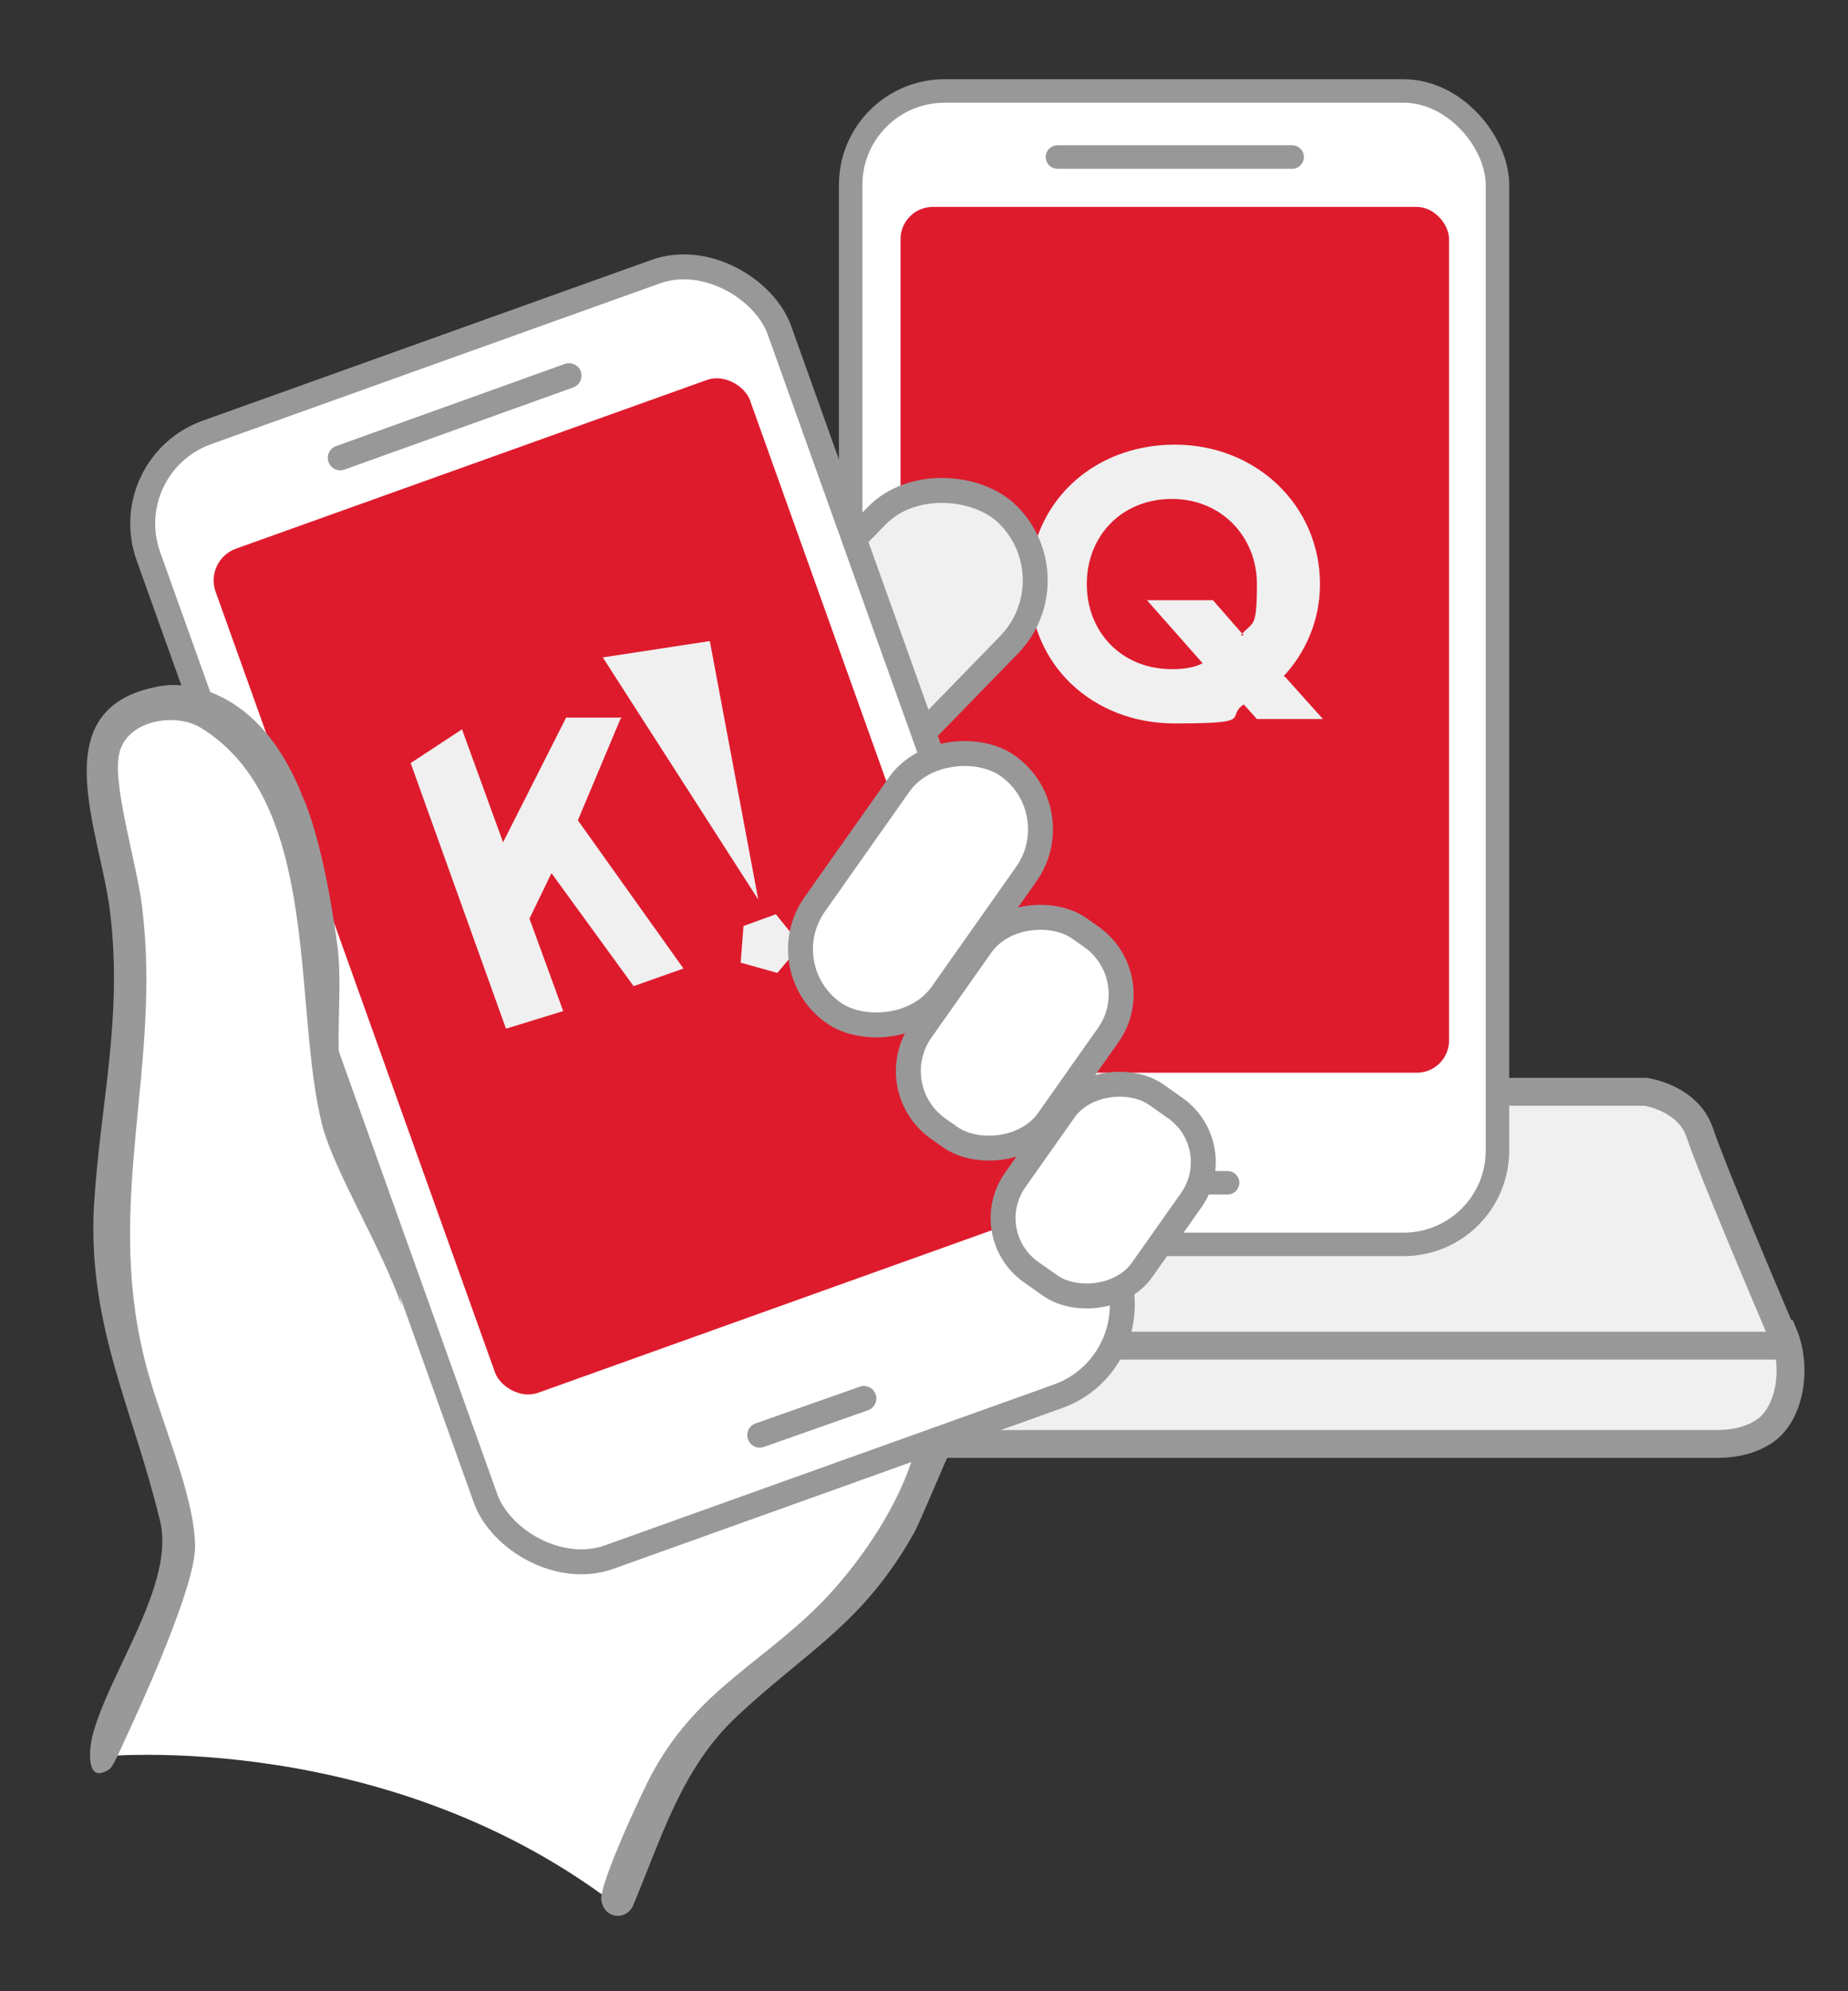
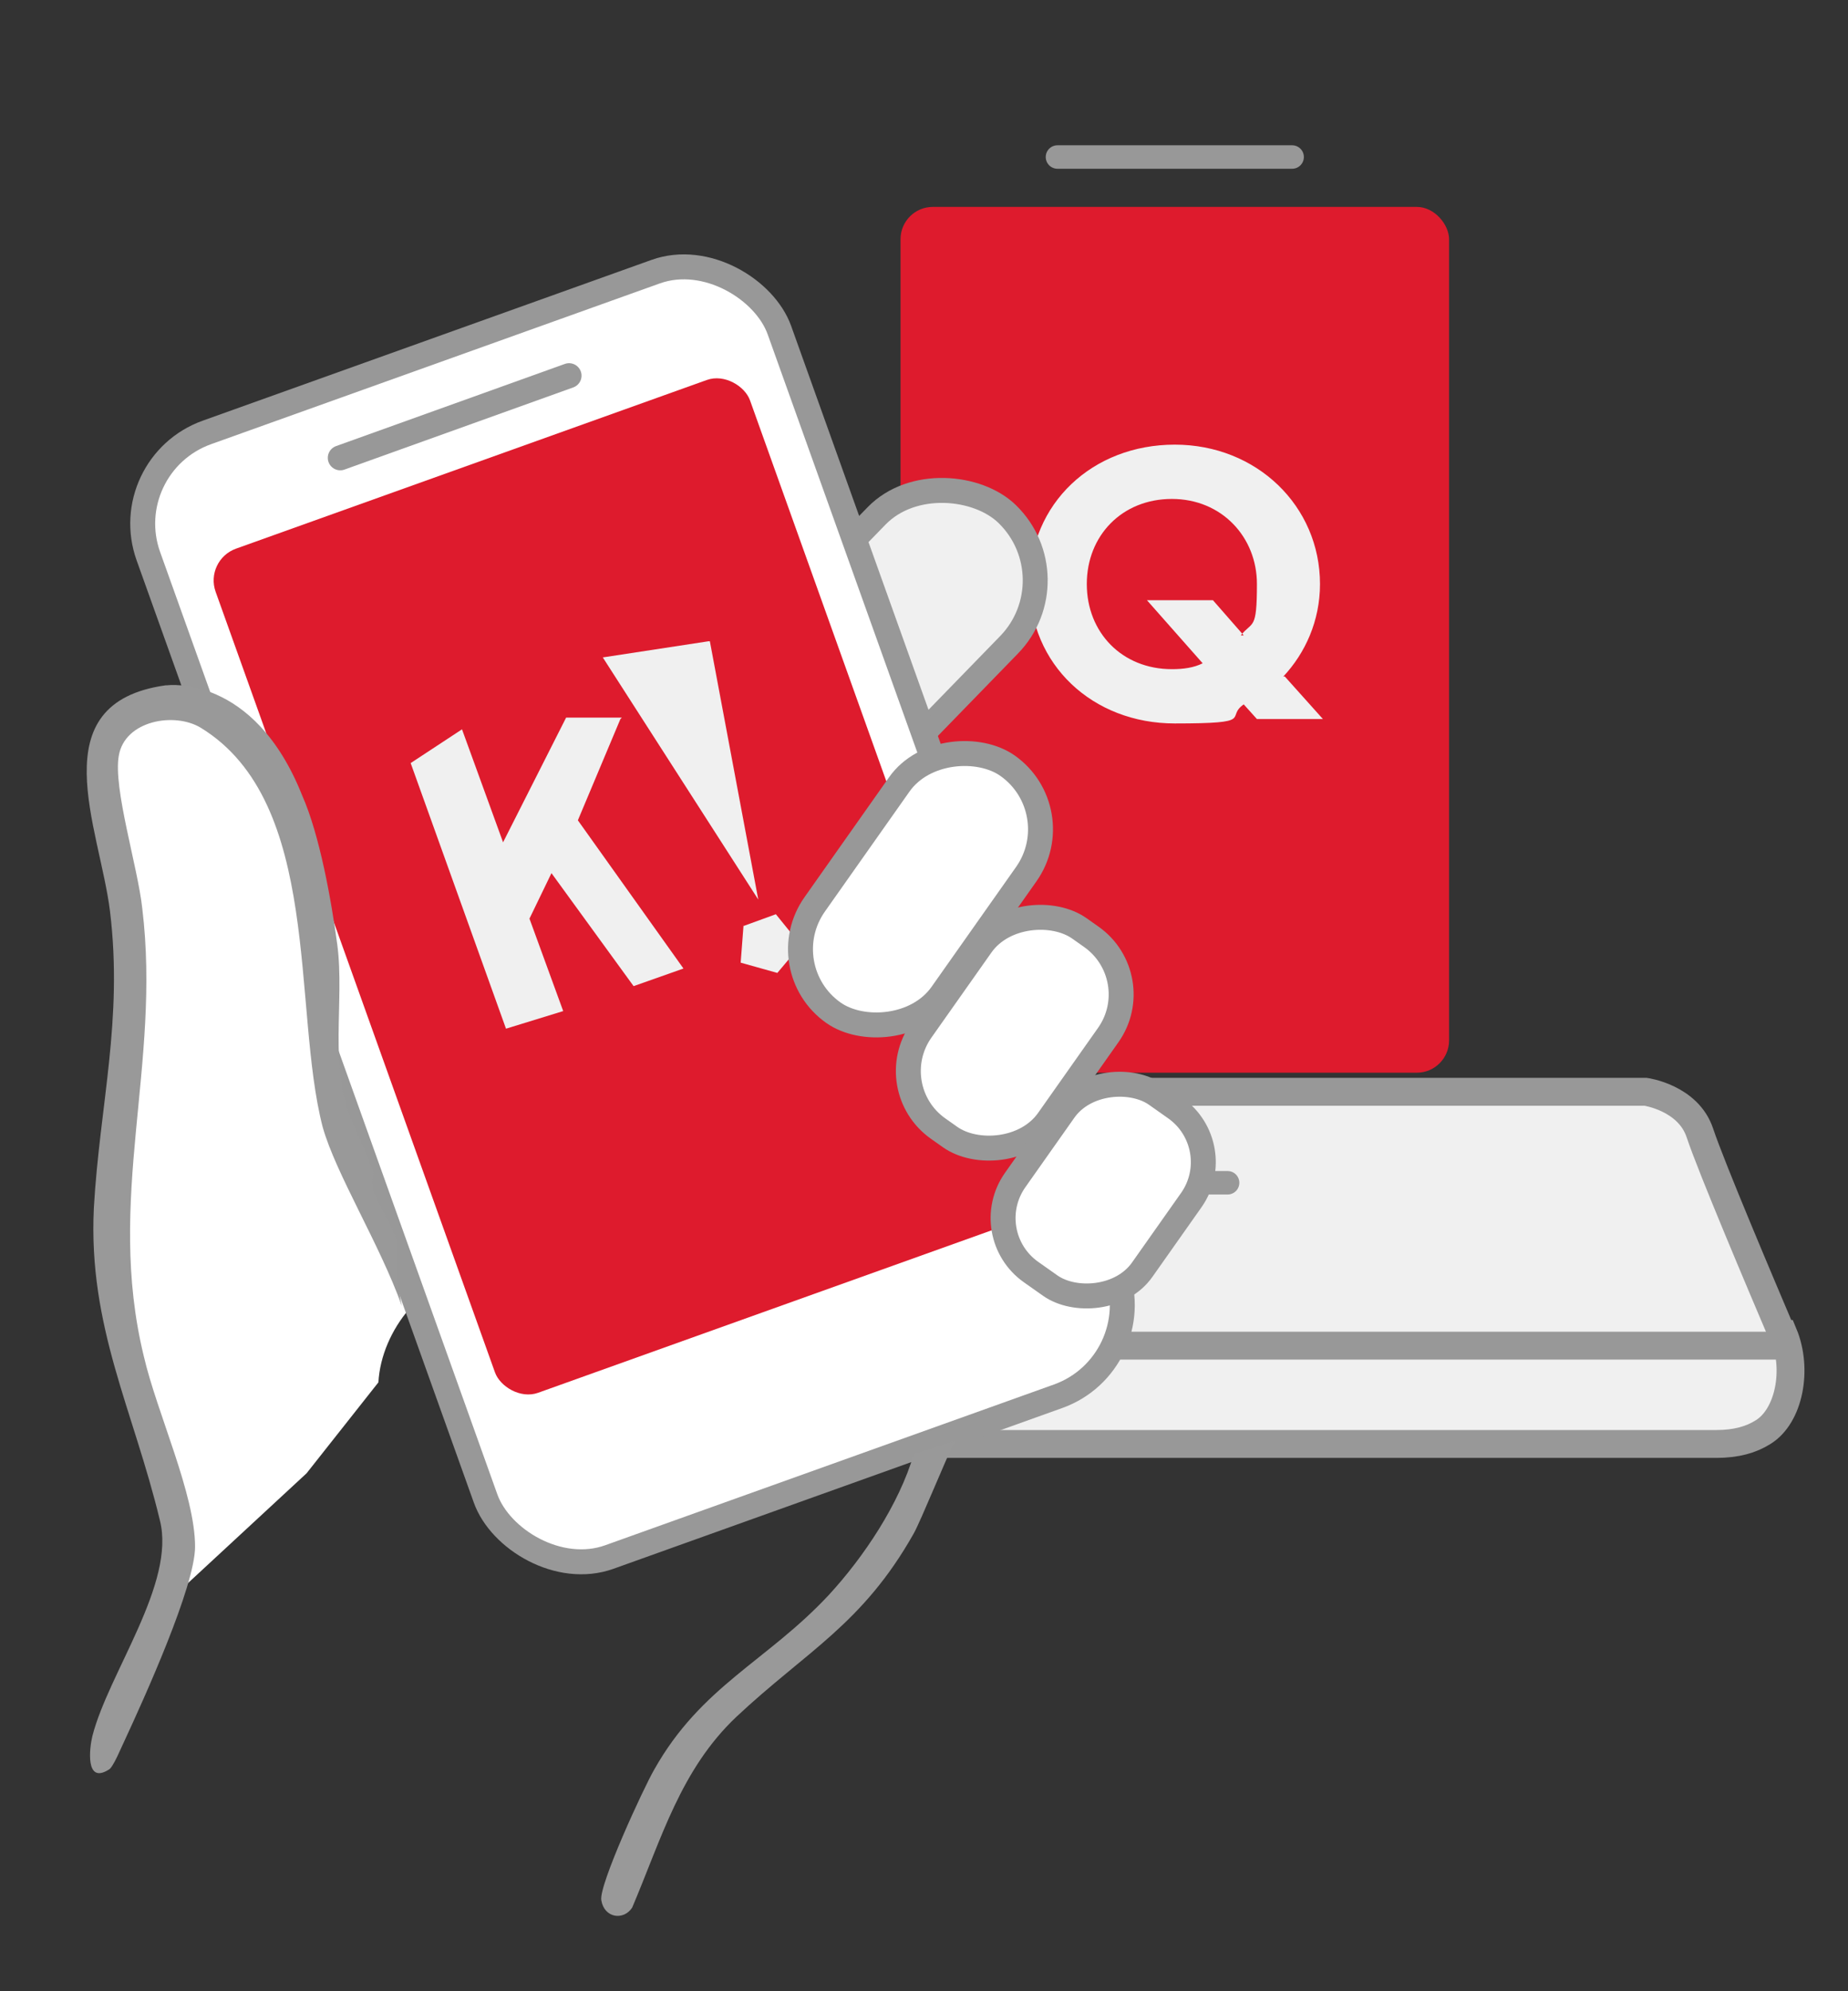
<svg xmlns="http://www.w3.org/2000/svg" id="Warstwa_1" version="1.1" viewBox="0 0 126 135.7">
  <rect x="0" y="0" width="126" height="135.7" fill="#333333" stroke="none" />
  <defs>
    <style>
      .st0, .st1, .st2, .st3, .st4, .st5 {
        fill: #f0f0f0;
      }

      .st0, .st4 {
        fill-rule: evenodd;
      }

      .st6, .st7, .st8 {
        fill: #fff;
      }

      .st2, .st3, .st4, .st9, .st7, .st5, .st8 {
        stroke: #989898;
      }

      .st2, .st7, .st5 {
        stroke-width: 1.7px;
      }

      .st3, .st5 {
        stroke-linecap: round;
      }

      .st3, .st8 {
        stroke-width: 1.6px;
      }

      .st4, .st9 {
        stroke-width: 1.9px;
      }

      .st9 {
        fill: none;
      }

      .st10 {
        fill: #999;
      }

      .st11 {
        fill: #de1b2d;
      }
    </style>
  </defs>
  <g>
    <path class="st4" d="M121.5,90.9c-1.4-3.3-4.8-11.3-5.6-13.7s-3.7-2.8-3.7-2.8H48s-2.7-.2-3.7,2.8c-.8,2.4-4.2,10.4-5.6,13.7-1,2.4-.4,5.6,1.4,6.7.8.5,1.8.8,3.2.8h73.7c1.4,0,2.4-.3,3.2-.8,1.8-1.1,2.4-4.3,1.4-6.7Z" />
    <g>
-       <rect class="st8" x="58" y="6.2" width="44.1" height="78.6" rx="6.4" ry="6.4" />
      <line class="st3" x1="72.1" y1="10.7" x2="88.1" y2="10.7" />
      <line class="st3" x1="76.5" y1="80.6" x2="83.7" y2="80.6" />
      <rect class="st11" x="61.4" y="14.1" width="37.4" height="59" rx="2.2" ry="2.2" />
    </g>
    <line class="st9" x1="38.4" y1="91.7" x2="121.8" y2="91.7" />
    <path class="st0" d="M87.5,46.1c1.5-1.6,2.5-3.8,2.5-6.3,0-5.3-4.3-9.5-9.9-9.5s-9.9,4-9.9,9.5,4.3,9.5,9.9,9.5,3.4-.4,4.7-1.3l.9,1h4.5l-2.6-2.9ZM84.8,43.3l-2.1-2.4h-4.5l3.8,4.3c-.6.3-1.3.4-2.1.4h0c-3.4,0-5.8-2.5-5.8-5.8s2.4-5.8,5.8-5.8,5.8,2.6,5.8,5.8-.3,2.5-1.1,3.5Z" />
  </g>
  <g>
-     <path class="st6" d="M63.5,99.7l-.3-5.9-24.6-17.2-14,5-3.2-20-5.1-11.2-5.9-2-3.1,1.8.3,5.1,2.3,10.7-1.7,9.9v11.5s1.8,7.7,1.8,7.7l2.1,7.3-.8,7-4.4,10.3s19.7-2,35.6,10.5l3.3-9.4,10.7-9.9,4.9-6.2c.1-1.8.9-3.6,2.1-5Z" />
+     <path class="st6" d="M63.5,99.7l-.3-5.9-24.6-17.2-14,5-3.2-20-5.1-11.2-5.9-2-3.1,1.8.3,5.1,2.3,10.7-1.7,9.9v11.5s1.8,7.7,1.8,7.7l2.1,7.3-.8,7-4.4,10.3l3.3-9.4,10.7-9.9,4.9-6.2c.1-1.8.9-3.6,2.1-5Z" />
    <rect class="st2" x="47.9" y="37.5" width="24.5" height="12.6" rx="6.3" ry="6.3" transform="translate(-13.2 56.4) rotate(-45.8)" />
    <g>
      <g>
        <rect class="st7" x="20.3" y="21.6" width="45.7" height="81.4" rx="6.6" ry="6.6" transform="translate(-18.5 18.2) rotate(-19.7)" />
        <line class="st5" x1="23.2" y1="31.2" x2="38.8" y2="25.6" />
-         <line class="st5" x1="51.8" y1="97.8" x2="58.9" y2="95.3" />
        <rect class="st11" x="23.1" y="29.9" width="38.7" height="61.1" rx="2.3" ry="2.3" transform="translate(-17.9 17.8) rotate(-19.7)" />
      </g>
      <path id="path22" class="st1" d="M48.4,43.7l3.3,17.6-10.6-16.5,7.2-1.1ZM50.7,63.1l2.2-.8,1.7,2.1-1.6,1.9-2.5-.7.2-2.6ZM42.3,49l-2.9,6.9,7.2,10.1-3.4,1.2-5.6-7.7-1.5,3.1,2.3,6.3-3.9,1.2-6.5-18.1,3.5-2.3,2.8,7.7,4.3-8.5h3.8Z" />
    </g>
    <path class="st10" d="M62.3,99.1c-1,3.4-3.4,7-5.8,9.6-4.2,4.5-8.7,6.2-11.9,11.9-.7,1.2-3.8,7.9-3.6,8.9.2,1.2,1.5,1.4,2.1.5,2-4.7,3.3-9.4,7.1-13,4.8-4.5,8.6-6.3,12.1-12.5.5-.9,2.2-5.1,2.8-6.3-.9.3-1.9.6-2.8.9Z" />
    <polygon class="st6" points="24.6 80.1 22 69.9 20.8 58 17.4 50.7 12.7 47.5 8.5 48.7 6.7 53 8.1 62.4 7.9 75.1 23.4 94.3 25.7 89.5 24.6 80.1" />
    <path class="st10" d="M11.3,46.7c-8.6,1.2-4.5,9.7-3.8,15.4.9,7.4-.7,13.2-1.1,20.2-.4,8.1,2.7,13.8,4.5,21.3,1.1,4.3-3.5,10.4-4.6,14.7-.2.8-.5,3.3,1.1,2.3.3-.1.9-1.6,1.1-2,1.3-2.8,4.8-10.5,4.8-13.2,0-3.6-2.6-9.1-3.5-13-2.6-10.7,1.2-19.8-.1-30.5-.3-2.8-2-8.2-1.6-10.4.4-2.4,3.8-3,5.6-1.9,8.3,5.1,6.2,19.1,8.3,27.2.9,3.2,3.9,8,5.4,12.2-.3-1.3-.4-2.7-.3-4,0-1.5-2.3-3.8-1.6-5-.5-1.5-.9-2.2-1.5-3.6-1.6-3.5-.5-8.2-1-12-.4-3-1.2-7.5-2.4-10.2-3.3-8.3-9.2-7.5-9.2-7.5Z" />
    <rect class="st7" x="52.4" y="55.3" width="20.6" height="10.6" rx="5.3" ry="5.3" transform="translate(-22.9 76.9) rotate(-54.8)" />
    <rect class="st7" x="60.8" y="65.1" width="16.7" height="10.6" rx="4.8" ry="4.8" transform="translate(-28.2 86.3) rotate(-54.8)" />
    <rect class="st7" x="67.8" y="75.8" width="14.8" height="10.6" rx="4.5" ry="4.5" transform="translate(-34.4 95.8) rotate(-54.8)" />
  </g>
</svg>